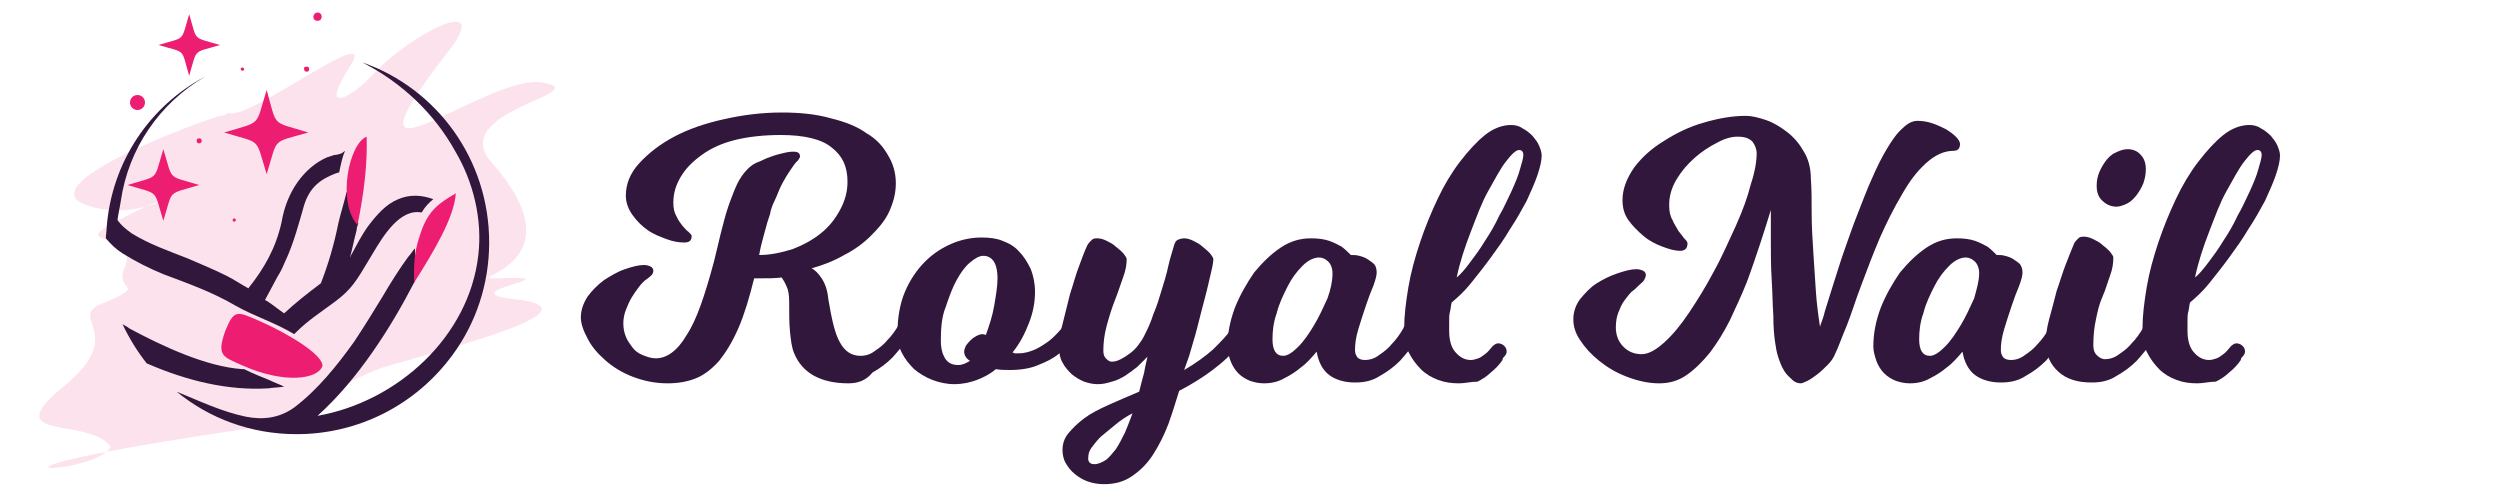
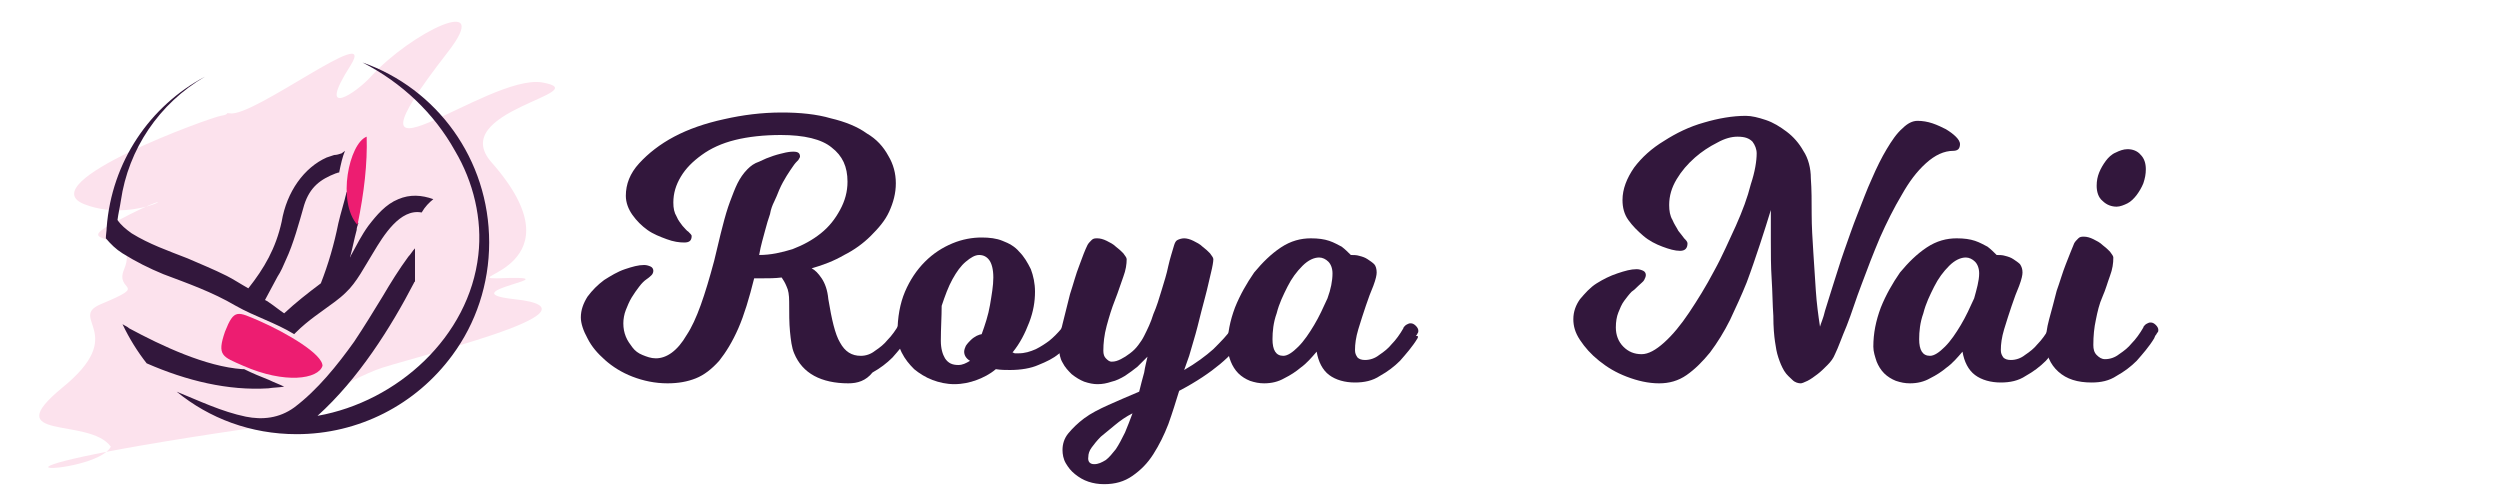
<svg xmlns="http://www.w3.org/2000/svg" version="1.1" id="Layer_1" x="0px" y="0px" viewBox="0 0 300 60" style="enable-background:new 0 0 300 60;" xml:space="preserve">
  <style type="text/css">
	.st0{fill:#0D1D2C;}
	.st1{fill:#F15F3A;}
	.st2{fill:#FEBF10;stroke:#FEBF10;stroke-width:0.25;stroke-miterlimit:10;}
	
		.st3{clip-path:url(#SVGID_00000150803560198275734970000001462572303637706884_);fill:none;stroke:#0D1D2C;stroke-width:0.25;stroke-miterlimit:10;}
	
		.st4{clip-path:url(#SVGID_00000150803560198275734970000001462572303637706884_);fill:#FEBF10;stroke:#FEBF10;stroke-width:0.25;stroke-miterlimit:10;}
	.st5{clip-path:url(#SVGID_00000150803560198275734970000001462572303637706884_);fill:#0D1D2C;}
	.st6{clip-path:url(#SVGID_00000150803560198275734970000001462572303637706884_);fill:#FFFFFF;}
	.st7{clip-path:url(#SVGID_00000150803560198275734970000001462572303637706884_);fill:#FEBF10;}
	.st8{clip-path:url(#SVGID_00000128446068083027158910000014224213549315925437_);}
	.st9{fill:#FFFFFF;}
	.st10{fill:none;stroke:#0D1D2C;stroke-width:0.25;stroke-linecap:round;stroke-linejoin:round;stroke-miterlimit:10;}
	.st11{fill:#E1C589;}
	.st12{fill:url(#SVGID_00000125597532887894127110000004070920239035501740_);}
	.st13{fill:url(#SVGID_00000127005653769550859490000002897429734279583145_);}
	.st14{fill:url(#SVGID_00000168809587863208461740000013179704775103266484_);}
	.st15{fill:#32173C;}
	.st16{fill-rule:evenodd;clip-rule:evenodd;fill:#FCE2ED;}
	.st17{fill-rule:evenodd;clip-rule:evenodd;fill:#32173C;}
	.st18{fill-rule:evenodd;clip-rule:evenodd;fill:#ED1D71;}
	.st19{fill:#010101;}
	.st20{fill:url(#XMLID_00000066485663793509435370000003547606618061412277_);}
	.st21{fill:url(#XMLID_00000093871495526977496990000012774510197116272050_);}
	.st22{fill:url(#XMLID_00000021089666845142901990000012067399770848976825_);}
	.st23{fill:url(#XMLID_00000183957009750204166130000014323785054146944907_);}
	.st24{fill:url(#XMLID_00000001650528676556207660000007199636705913836454_);}
	.st25{fill:url(#XMLID_00000039834725724195566220000007164930563729521803_);}
	.st26{fill:url(#XMLID_00000129897548424014234720000003017365928034704542_);}
	.st27{fill:url(#XMLID_00000142176442962688990250000017835023891197014678_);}
	.st28{fill:url(#XMLID_00000047032702809906425060000014585611009857770633_);}
	.st29{fill:url(#XMLID_00000157295055090600131560000015486981280387937413_);}
	.st30{fill:url(#XMLID_00000097501349211921550740000011087642200468903069_);}
	.st31{fill:url(#XMLID_00000132784647331758240200000001456412237137585283_);}
	.st32{fill:url(#XMLID_00000093159057614650407860000017711229902696462014_);}
	.st33{fill:url(#XMLID_00000144333204417488472480000013438854566092053432_);}
	.st34{fill:url(#XMLID_00000065793487940508847270000002033362592323157423_);}
	.st35{fill:url(#XMLID_00000072963721069735200670000017713286137836755587_);}
	.st36{fill:url(#XMLID_00000158716960804508819790000014683910221239402672_);}
	.st37{fill:url(#XMLID_00000129887306483445764050000010336388583523096471_);}
	.st38{fill:url(#XMLID_00000021095874280052516760000001753647529576182422_);}
	.st39{fill:url(#XMLID_00000162318356244668904770000008707190410487889567_);}
	.st40{fill:url(#XMLID_00000080895872537855077900000005495556430998120634_);}
	.st41{fill:url(#XMLID_00000069357329959258013770000002374572918413732795_);}
	.st42{fill:url(#XMLID_00000074442788601459253360000015893416114222390459_);}
	.st43{fill:url(#XMLID_00000078743814386771741970000014912212507729853074_);}
	.st44{fill:url(#XMLID_00000123407213321031932220000001593212761859215527_);}
	.st45{fill:url(#XMLID_00000160889513540720449690000011200541813970504124_);}
	.st46{fill:url(#XMLID_00000052097209375187229140000013721195972364539300_);}
	.st47{fill:url(#XMLID_00000033329330395854903050000011500400655663450030_);}
	.st48{fill:url(#XMLID_00000094591934449147990240000013037640841815010710_);}
	.st49{fill:url(#XMLID_00000026162071645785813720000012376468985239614336_);}
	.st50{fill:url(#XMLID_00000029046857878349452910000005419678264489938823_);}
	.st51{fill:url(#XMLID_00000125601427384994888680000001142399882017941924_);}
	.st52{fill:url(#XMLID_00000132063944636489173170000010094518536352002997_);}
	.st53{fill:url(#XMLID_00000004539889814891857840000016692722597187124139_);}
	.st54{fill:url(#XMLID_00000028306861363144255210000006996292880015128999_);}
	.st55{fill:url(#XMLID_00000020368607190445041640000001393772360329049260_);}
	.st56{fill:url(#XMLID_00000151535378865505867830000014530593972889668536_);}
	.st57{fill:url(#XMLID_00000027596584320042173290000002595929396358471311_);}
	.st58{fill:url(#XMLID_00000101795715912998819110000002360745674722207406_);}
	.st59{fill:url(#XMLID_00000097463182764256240570000012075531060744527018_);}
	.st60{fill:url(#XMLID_00000085965448849388751630000000683889982049248901_);}
	.st61{fill:#A8AAAD;}
	.st62{fill:url(#XMLID_00000103979864972327047890000001277459821238593671_);}
	.st63{fill:url(#XMLID_00000174596084943992942030000009498513214887521715_);}
	.st64{fill:url(#XMLID_00000067204496092867755820000005368286077443649665_);}
	.st65{fill:url(#XMLID_00000159466869716474802990000014619555181874896572_);}
	.st66{fill:url(#XMLID_00000110449969774512855710000004134732170171067066_);}
	.st67{fill:url(#XMLID_00000114794018381993932410000016984986825793827497_);}
	.st68{fill:url(#XMLID_00000034794381993236119850000009688934789681831299_);}
	.st69{fill:url(#XMLID_00000104681536247405806410000012684074169577292715_);}
	.st70{fill:url(#XMLID_00000013185236434388631180000002048965403918139776_);}
</style>
  <g>
    <path class="st15" d="M101.8,46c-1.6,0-3-0.3-4.1-0.9c-1.1-0.6-1.9-1.5-2.4-2.7c-0.3-0.7-0.4-1.6-0.5-2.6c-0.1-1-0.1-2.2-0.1-3.6   c0-0.8-0.1-1.4-0.3-1.8c-0.2-0.5-0.4-0.8-0.6-1.1c-0.8,0.1-1.6,0.1-2.4,0.1h-0.9c-0.6,2.4-1.2,4.4-1.9,6c-0.7,1.6-1.5,2.9-2.3,3.9   c-0.9,1-1.8,1.7-2.8,2.1c-1,0.4-2.1,0.6-3.4,0.6c-1.5,0-2.9-0.3-4.2-0.8c-1.3-0.5-2.4-1.2-3.3-2c-0.9-0.8-1.6-1.6-2.1-2.6   c-0.5-0.9-0.8-1.8-0.8-2.5c0-0.9,0.3-1.7,0.8-2.5c0.6-0.8,1.2-1.4,2-2c0.8-0.5,1.6-1,2.5-1.3s1.6-0.5,2.3-0.5   c0.3,0,0.6,0.1,0.8,0.2c0.2,0.1,0.3,0.3,0.3,0.5c0,0.2-0.1,0.4-0.2,0.5c-0.1,0.1-0.3,0.3-0.6,0.5c-0.3,0.2-0.6,0.5-0.9,0.9   c-0.3,0.4-0.6,0.8-0.9,1.3c-0.3,0.5-0.5,1-0.7,1.5c-0.2,0.5-0.3,1.1-0.3,1.6c0,0.6,0.1,1.1,0.3,1.6c0.2,0.5,0.5,0.9,0.8,1.3   c0.3,0.4,0.7,0.7,1.2,0.9c0.5,0.2,1,0.4,1.6,0.4c1.3,0,2.6-0.9,3.7-2.8c1.2-1.8,2.2-4.8,3.3-8.9c0.4-1.6,0.7-3,1-4.1   c0.3-1.2,0.6-2.2,0.9-3c0.3-0.8,0.6-1.6,0.9-2.2c0.3-0.6,0.7-1.2,1.2-1.7c0.4-0.4,0.8-0.7,1.4-0.9c0.6-0.3,1.1-0.5,1.7-0.7   c0.6-0.2,1.1-0.3,1.5-0.4c0.5-0.1,0.8-0.1,0.9-0.1c0.6,0,0.8,0.2,0.8,0.6c0,0.1-0.1,0.2-0.2,0.4c-0.2,0.2-0.4,0.4-0.6,0.7   c-0.2,0.3-0.5,0.7-0.8,1.2c-0.3,0.5-0.6,1-0.9,1.7c-0.2,0.5-0.4,1-0.6,1.4c-0.2,0.4-0.4,0.9-0.5,1.5c-0.2,0.6-0.4,1.2-0.6,2   c-0.2,0.8-0.5,1.7-0.7,2.9c1.4,0,2.7-0.3,4-0.7c1.3-0.5,2.4-1.1,3.4-1.9c1-0.8,1.7-1.7,2.3-2.8c0.6-1.1,0.9-2.2,0.9-3.4   c0-1.8-0.6-3.1-1.9-4.1c-1.2-1-3.3-1.5-6.1-1.5c-2,0-3.9,0.2-5.5,0.6c-1.6,0.4-2.9,1-4,1.8s-1.9,1.6-2.5,2.6c-0.6,1-0.9,2-0.9,3.1   c0,0.7,0.1,1.2,0.4,1.7c0.2,0.5,0.5,0.8,0.7,1.1c0.3,0.3,0.5,0.6,0.7,0.7c0.2,0.2,0.4,0.4,0.4,0.5c0,0.6-0.3,0.8-0.9,0.8   c-0.6,0-1.3-0.1-2.1-0.4c-0.8-0.3-1.6-0.6-2.3-1.1c-0.7-0.5-1.3-1.1-1.8-1.8c-0.5-0.7-0.8-1.5-0.8-2.3c0-1.4,0.5-2.7,1.6-3.9   c1.1-1.2,2.5-2.3,4.2-3.2c1.7-0.9,3.7-1.6,6-2.1c2.2-0.5,4.5-0.8,6.9-0.8c2.2,0,4.2,0.2,5.9,0.7c1.7,0.4,3.2,1,4.3,1.8   c1.2,0.7,2,1.6,2.6,2.7c0.6,1,0.9,2.1,0.9,3.3c0,1.2-0.3,2.3-0.8,3.4c-0.5,1.1-1.3,2-2.2,2.9c-0.9,0.9-2,1.7-3.2,2.3   c-1.2,0.7-2.5,1.2-3.9,1.6c0.4,0.2,0.8,0.6,1.2,1.2c0.4,0.6,0.7,1.4,0.8,2.5c0.4,2.4,0.8,4.2,1.4,5.2c0.6,1.1,1.4,1.6,2.5,1.6   c0.6,0,1.2-0.2,1.7-0.6c0.6-0.4,1.1-0.8,1.5-1.3c0.5-0.5,1-1.2,1.4-1.9c0-0.1,0.1-0.2,0.2-0.3c0.1-0.1,0.1-0.1,0.3-0.2   s0.2-0.1,0.4-0.1c0.2,0,0.4,0.1,0.6,0.3c0.2,0.2,0.3,0.4,0.3,0.6c0,0.1,0,0.2-0.1,0.3s-0.1,0.2-0.2,0.3c-0.1,0.1-0.1,0.2-0.2,0.4   c-0.6,1-1.4,1.9-2.1,2.7c-0.7,0.7-1.5,1.3-2.4,1.8C103.9,45.7,102.9,46,101.8,46z" />
-     <path class="st15" d="M128.9,40.6c-0.5,0.7-1.1,1.4-1.9,1.9c-0.6,0.5-1.4,0.9-2.4,1.3c-0.9,0.4-2.1,0.6-3.4,0.6   c-0.5,0-1.1,0-1.7-0.1c-0.7,0.6-1.5,1-2.3,1.3c-0.8,0.3-1.7,0.5-2.7,0.5c-0.9,0-1.8-0.2-2.6-0.5s-1.6-0.8-2.2-1.3   c-0.6-0.6-1.1-1.2-1.5-2c-0.4-0.8-0.5-1.6-0.5-2.4c0-1.8,0.3-3.5,0.9-4.9c0.6-1.4,1.4-2.6,2.4-3.6c1-1,2.1-1.7,3.3-2.2   c1.2-0.5,2.4-0.7,3.5-0.7c0.9,0,1.8,0.1,2.5,0.4c0.8,0.3,1.5,0.7,2,1.3c0.6,0.6,1,1.3,1.4,2.1c0.3,0.8,0.5,1.7,0.5,2.7   c0,1.2-0.2,2.4-0.7,3.7c-0.5,1.3-1.1,2.5-2,3.6c0.1,0,0.2,0.1,0.3,0.1c0.1,0,0.2,0,0.4,0c0.8,0,1.4-0.2,2.1-0.5   c0.6-0.3,1.2-0.7,1.6-1c0.5-0.4,1-0.9,1.5-1.5c0-0.1,0.1-0.2,0.2-0.3c0.1-0.1,0.1-0.1,0.3-0.2c0.1-0.1,0.2-0.1,0.4-0.1   c0.2,0,0.4,0.1,0.6,0.3c0.2,0.2,0.3,0.4,0.3,0.6c0,0.1,0,0.2-0.1,0.3s-0.1,0.2-0.2,0.3C129,40.3,128.9,40.4,128.9,40.6z    M112.9,40.9c0,0.9,0.2,1.6,0.5,2.1c0.4,0.6,0.9,0.8,1.6,0.8c0.5,0,0.9-0.2,1.4-0.5c-0.5-0.3-0.7-0.7-0.7-1.1   c0-0.2,0.1-0.5,0.2-0.7c0.2-0.3,0.4-0.5,0.6-0.7c0.2-0.2,0.5-0.4,0.7-0.5c0.2-0.1,0.5-0.2,0.6-0.2c0.1,0,0.3,0,0.5,0.1   c0.4-1.1,0.8-2.3,1-3.5c0.2-1.2,0.4-2.3,0.4-3.3c0-1-0.2-1.7-0.5-2.1c-0.3-0.4-0.7-0.6-1.2-0.6c-0.5,0-1,0.3-1.6,0.8   c-0.6,0.5-1.1,1.2-1.6,2.1c-0.5,0.9-0.9,2-1.3,3.2C113,38,112.9,39.4,112.9,40.9z" />
+     <path class="st15" d="M128.9,40.6c-0.5,0.7-1.1,1.4-1.9,1.9c-0.6,0.5-1.4,0.9-2.4,1.3c-0.9,0.4-2.1,0.6-3.4,0.6   c-0.5,0-1.1,0-1.7-0.1c-0.7,0.6-1.5,1-2.3,1.3c-0.8,0.3-1.7,0.5-2.7,0.5c-0.9,0-1.8-0.2-2.6-0.5s-1.6-0.8-2.2-1.3   c-0.6-0.6-1.1-1.2-1.5-2c-0.4-0.8-0.5-1.6-0.5-2.4c0-1.8,0.3-3.5,0.9-4.9c0.6-1.4,1.4-2.6,2.4-3.6c1-1,2.1-1.7,3.3-2.2   c1.2-0.5,2.4-0.7,3.5-0.7c0.9,0,1.8,0.1,2.5,0.4c0.8,0.3,1.5,0.7,2,1.3c0.6,0.6,1,1.3,1.4,2.1c0.3,0.8,0.5,1.7,0.5,2.7   c0,1.2-0.2,2.4-0.7,3.7c-0.5,1.3-1.1,2.5-2,3.6c0.1,0,0.2,0.1,0.3,0.1c0.1,0,0.2,0,0.4,0c0.8,0,1.4-0.2,2.1-0.5   c0.6-0.3,1.2-0.7,1.6-1c0.5-0.4,1-0.9,1.5-1.5c0-0.1,0.1-0.2,0.2-0.3c0.1-0.1,0.1-0.1,0.3-0.2c0.1-0.1,0.2-0.1,0.4-0.1   c0.2,0,0.4,0.1,0.6,0.3c0.2,0.2,0.3,0.4,0.3,0.6c0,0.1,0,0.2-0.1,0.3s-0.1,0.2-0.2,0.3C129,40.3,128.9,40.4,128.9,40.6z    M112.9,40.9c0,0.9,0.2,1.6,0.5,2.1c0.4,0.6,0.9,0.8,1.6,0.8c0.5,0,0.9-0.2,1.4-0.5c-0.5-0.3-0.7-0.7-0.7-1.1   c0-0.2,0.1-0.5,0.2-0.7c0.2-0.3,0.4-0.5,0.6-0.7c0.2-0.2,0.5-0.4,0.7-0.5c0.2-0.1,0.5-0.2,0.6-0.2c0.4-1.1,0.8-2.3,1-3.5c0.2-1.2,0.4-2.3,0.4-3.3c0-1-0.2-1.7-0.5-2.1c-0.3-0.4-0.7-0.6-1.2-0.6c-0.5,0-1,0.3-1.6,0.8   c-0.6,0.5-1.1,1.2-1.6,2.1c-0.5,0.9-0.9,2-1.3,3.2C113,38,112.9,39.4,112.9,40.9z" />
    <path class="st15" d="M142.1,44.4c1.4-0.8,2.6-1.7,3.5-2.5c0.9-0.9,1.7-1.7,2.3-2.6c0.1-0.1,0.1-0.2,0.3-0.3   c0.1-0.1,0.2-0.1,0.3-0.2c0.1-0.1,0.2-0.1,0.4-0.1c0.3,0,0.5,0.1,0.7,0.3c0.2,0.2,0.3,0.4,0.3,0.6c0,0.1,0,0.2-0.1,0.3   c-0.1,0.1-0.1,0.2-0.2,0.3c-0.1,0.1-0.2,0.2-0.2,0.4c-0.8,1-1.8,2.1-3,3.1s-2.8,2.1-4.9,3.2c-0.4,1.3-0.8,2.6-1.3,4   c-0.5,1.3-1.1,2.5-1.8,3.6c-0.7,1.1-1.5,1.9-2.5,2.6c-1,0.7-2.1,1-3.4,1c-0.7,0-1.3-0.1-1.9-0.3c-0.6-0.2-1.1-0.5-1.6-0.9   c-0.5-0.4-0.8-0.8-1.1-1.3c-0.3-0.5-0.4-1.1-0.4-1.6c0-0.7,0.2-1.4,0.7-2c0.5-0.6,1.1-1.2,1.9-1.8c0.8-0.6,1.8-1.1,2.9-1.6   c1.1-0.5,2.3-1,3.7-1.6c0.2-0.8,0.4-1.6,0.6-2.3c0.1-0.7,0.3-1.4,0.4-1.9c-0.4,0.4-0.8,0.8-1.2,1.2c-0.5,0.4-0.9,0.7-1.5,1.1   c-0.5,0.3-1.1,0.6-1.6,0.7c-0.6,0.2-1.1,0.3-1.7,0.3c-0.5,0-1-0.1-1.6-0.3c-0.5-0.2-1-0.5-1.5-0.9c-0.4-0.4-0.8-0.8-1.1-1.4   c-0.3-0.5-0.4-1.1-0.4-1.7c0-0.8,0.1-1.8,0.4-2.9c0.3-1.2,0.6-2.4,0.9-3.6c0.4-1.2,0.7-2.4,1.1-3.4c0.4-1.1,0.7-1.9,1-2.5   c0.1-0.2,0.3-0.4,0.5-0.6c0.2-0.2,0.4-0.2,0.7-0.2c0.3,0,0.7,0.1,1.1,0.3c0.4,0.2,0.8,0.4,1.1,0.7c0.4,0.3,0.6,0.5,0.9,0.8   c0.2,0.3,0.4,0.5,0.4,0.7c0,0.6-0.1,1.3-0.4,2.1c-0.3,0.8-0.6,1.8-1,2.8c-0.4,1-0.7,2-1,3.1c-0.3,1.1-0.4,2.1-0.4,3   c0,0.4,0.1,0.7,0.3,0.9s0.4,0.4,0.7,0.4c0.4,0,0.7-0.1,1.1-0.3c0.4-0.2,0.7-0.4,1.1-0.7c0.4-0.3,0.7-0.6,1-1s0.5-0.7,0.7-1.1   c0.4-0.8,0.8-1.6,1.1-2.6c0.4-0.9,0.7-1.9,1-2.9c0.3-1,0.6-1.9,0.8-2.9c0.2-0.9,0.5-1.8,0.7-2.5c0.1-0.3,0.2-0.5,0.4-0.6   c0.2-0.1,0.5-0.2,0.8-0.2c0.3,0,0.7,0.1,1.1,0.3c0.4,0.2,0.8,0.4,1.1,0.7c0.4,0.3,0.6,0.5,0.9,0.8c0.2,0.3,0.4,0.5,0.4,0.7   c0,0.3-0.1,0.9-0.3,1.7c-0.2,0.8-0.4,1.8-0.7,2.9c-0.3,1.1-0.6,2.3-0.9,3.5c-0.3,1.2-0.7,2.4-1,3.5L142.1,44.4z M131.3,55.7   c0.5,0,0.9-0.2,1.4-0.5c0.4-0.3,0.8-0.8,1.2-1.3c0.4-0.6,0.7-1.2,1.1-2c0.3-0.7,0.6-1.5,0.9-2.3c-0.8,0.4-1.5,0.9-2.1,1.4   c-0.6,0.5-1.2,1-1.7,1.4c-0.5,0.5-0.8,0.9-1.1,1.3c-0.3,0.4-0.4,0.8-0.4,1.1C130.5,55.4,130.8,55.7,131.3,55.7z" />
    <path class="st15" d="M170.1,40.6c-0.6,1-1.4,1.9-2.1,2.7c-0.7,0.7-1.5,1.3-2.4,1.8c-0.9,0.6-1.9,0.8-3,0.8c-1.2,0-2.3-0.3-3.1-0.9   s-1.3-1.6-1.5-2.8c-0.6,0.7-1.2,1.4-1.9,1.9c-0.6,0.5-1.2,0.9-2,1.3c-0.7,0.4-1.5,0.6-2.4,0.6c-0.6,0-1.1-0.1-1.7-0.3   c-0.5-0.2-1-0.5-1.4-0.9c-0.4-0.4-0.7-0.9-0.9-1.4s-0.4-1.2-0.4-1.8c0-1.6,0.3-3.1,0.9-4.7c0.6-1.5,1.4-2.9,2.3-4.2   c1-1.2,2-2.2,3.2-3c1.2-0.8,2.4-1.1,3.6-1.1c0.9,0,1.6,0.1,2.2,0.3s1.1,0.5,1.5,0.7c0.4,0.3,0.8,0.7,1.1,1c0.3,0,0.7,0,1,0.1   c0.4,0.1,0.7,0.2,1,0.4c0.3,0.2,0.6,0.4,0.8,0.6s0.3,0.6,0.3,1c0,0.3-0.1,0.8-0.4,1.6c-0.3,0.7-0.6,1.5-0.9,2.4   c-0.3,0.9-0.6,1.8-0.9,2.8c-0.3,1-0.4,1.8-0.4,2.5c0,0.4,0.1,0.6,0.3,0.9c0.2,0.2,0.5,0.3,0.9,0.3c0.6,0,1.2-0.2,1.7-0.6   c0.6-0.4,1.1-0.8,1.5-1.3c0.5-0.5,1-1.2,1.4-1.9c0-0.1,0.1-0.2,0.2-0.3c0.1-0.1,0.1-0.1,0.3-0.2s0.2-0.1,0.4-0.1   c0.2,0,0.4,0.1,0.6,0.3c0.2,0.2,0.3,0.4,0.3,0.6c0,0.1,0,0.2-0.1,0.3c0,0.1-0.1,0.2-0.2,0.3C170.2,40.3,170.2,40.4,170.1,40.6z    M159.9,32.8c0-0.6-0.2-1.1-0.5-1.4s-0.7-0.5-1.1-0.5c-0.6,0-1.3,0.3-2,1c-0.7,0.7-1.3,1.5-1.8,2.5c-0.5,1-1,2-1.3,3.2   c-0.4,1.1-0.5,2.2-0.5,3.1c0,1.3,0.4,2,1.3,2c0.5,0,1.1-0.4,1.8-1.1c0.7-0.7,1.3-1.6,1.9-2.6s1.1-2.1,1.6-3.2   C159.7,34.7,159.9,33.7,159.9,32.8z" />
-     <path class="st15" d="M175.1,46c-0.9,0-1.7-0.1-2.5-0.4c-0.8-0.3-1.5-0.7-2.1-1.3c-0.6-0.6-1.1-1.3-1.5-2.1   c-0.4-0.8-0.5-1.7-0.5-2.8c0-1.5,0.2-3.1,0.5-4.9c0.3-1.8,0.8-3.6,1.4-5.4c0.6-1.8,1.3-3.5,2.1-5.2s1.7-3.2,2.7-4.5s2-2.4,3-3.2   c1-0.8,2.1-1.2,3.1-1.2c0.5,0,1,0.1,1.4,0.4c0.4,0.2,0.8,0.5,1.2,0.9c0.3,0.4,0.6,0.7,0.8,1.2s0.3,0.8,0.3,1.2   c0,0.6-0.2,1.4-0.5,2.3s-0.8,2-1.3,3.1c-0.6,1.1-1.2,2.2-2,3.4c-0.7,1.2-1.5,2.3-2.3,3.4c-0.8,1.1-1.6,2.1-2.4,3.1   c-0.8,1-1.6,1.7-2.3,2.3c-0.1,0.4-0.1,0.7-0.2,1.1c-0.1,0.3-0.1,0.7-0.1,1.1c0,0.4,0,0.8,0,1.2c0,1,0.2,1.9,0.7,2.5   c0.5,0.6,1.1,1,1.9,1c0.3,0,0.6-0.1,0.9-0.2c0.3-0.1,0.5-0.3,0.8-0.5c0.3-0.2,0.5-0.5,0.7-0.7c0.1-0.1,0.2-0.3,0.4-0.4   c0.1-0.1,0.3-0.2,0.5-0.2c0.2,0,0.5,0.1,0.7,0.3s0.3,0.4,0.3,0.7c0,0.2-0.1,0.4-0.3,0.6c-0.1,0.1-0.2,0.2-0.2,0.4   c-0.4,0.6-0.9,1.1-1.4,1.5c-0.4,0.4-1,0.8-1.6,1.1C176.5,45.8,175.8,46,175.1,46z M182.8,18.6c0-0.4-0.2-0.6-0.5-0.6   c-0.4,0-0.9,0.5-1.6,1.4s-1.3,2.1-2.1,3.5s-1.4,3.1-2.1,4.9c-0.7,1.8-1.3,3.6-1.7,5.5c0.5-0.4,1-1,1.6-1.8c0.6-0.8,1.2-1.6,1.8-2.6   c0.6-0.9,1.2-1.9,1.7-3c0.6-1,1-2,1.5-3c0.4-0.9,0.8-1.8,1-2.6C182.6,19.6,182.8,19,182.8,18.6z" />
    <path class="st15" d="M220.2,42.5c-0.2,0.5-0.5,0.9-0.9,1.3c-0.4,0.4-0.8,0.8-1.2,1.1s-0.8,0.6-1.2,0.8c-0.4,0.2-0.7,0.3-0.8,0.3   c-0.3,0-0.7-0.1-1-0.4s-0.7-0.6-1-1.1c-0.3-0.5-0.5-1-0.7-1.6c-0.2-0.6-0.3-1.2-0.4-1.9s-0.2-1.7-0.2-3.1c-0.1-1.4-0.1-2.9-0.2-4.4   s-0.1-3.1-0.1-4.6c0-1.5,0-2.7,0-3.7c-0.4,1.3-0.8,2.6-1.3,4.1c-0.5,1.5-1,3-1.6,4.6c-0.6,1.5-1.3,3-2,4.5   c-0.7,1.4-1.5,2.7-2.4,3.9c-0.9,1.1-1.8,2-2.8,2.7c-1,0.7-2.1,1-3.3,1c-1.3,0-2.6-0.3-3.9-0.8s-2.3-1.1-3.3-1.9s-1.7-1.6-2.3-2.5   c-0.6-0.9-0.8-1.7-0.8-2.5c0-0.9,0.3-1.7,0.8-2.4c0.6-0.7,1.2-1.4,2-1.9c0.8-0.5,1.6-0.9,2.5-1.2c0.9-0.3,1.6-0.5,2.3-0.5   c0.3,0,0.6,0.1,0.8,0.2c0.2,0.1,0.3,0.3,0.3,0.5c0,0.2-0.1,0.4-0.2,0.6c-0.1,0.2-0.4,0.4-0.7,0.7c-0.2,0.2-0.5,0.5-0.8,0.7   c-0.3,0.3-0.6,0.7-0.9,1.1c-0.3,0.4-0.5,0.9-0.7,1.4c-0.2,0.5-0.3,1.1-0.3,1.8c0,0.9,0.3,1.7,0.9,2.3c0.6,0.6,1.3,0.9,2.2,0.9   c0.8,0,1.7-0.5,2.7-1.4c1-0.9,2-2.1,3-3.6c1-1.5,2-3.1,3-5c1-1.8,1.8-3.7,2.6-5.4c0.8-1.8,1.4-3.4,1.8-5c0.5-1.5,0.7-2.8,0.7-3.7   c0-0.5-0.2-1-0.5-1.4c-0.4-0.4-0.9-0.6-1.8-0.6c-0.7,0-1.5,0.2-2.4,0.7c-1,0.5-1.9,1.1-2.7,1.8c-0.9,0.8-1.6,1.6-2.2,2.6   s-0.9,2-0.9,3.1c0,0.7,0.1,1.3,0.4,1.8c0.2,0.5,0.5,0.9,0.7,1.3c0.3,0.4,0.5,0.6,0.7,0.9c0.2,0.2,0.4,0.4,0.4,0.6   c0,0.6-0.3,0.9-0.9,0.9c-0.6,0-1.3-0.2-2.1-0.5c-0.8-0.3-1.6-0.7-2.3-1.3c-0.7-0.6-1.3-1.2-1.8-1.9s-0.7-1.5-0.7-2.4   c0-1.3,0.5-2.6,1.4-3.9c0.9-1.2,2.1-2.3,3.6-3.2c1.4-0.9,3-1.7,4.8-2.2c1.7-0.5,3.4-0.8,5-0.8c0.7,0,1.5,0.2,2.4,0.5   c0.9,0.3,1.7,0.8,2.5,1.4c0.8,0.6,1.5,1.4,2,2.3c0.6,0.9,0.9,2.1,0.9,3.3c0.1,1.3,0.1,2.8,0.1,4.3c0,1.5,0.1,3,0.2,4.6   c0.1,1.5,0.2,3.1,0.3,4.6c0.1,1.5,0.3,3,0.5,4.3c0.1-0.4,0.4-1,0.6-1.9c0.3-0.9,0.6-2,1-3.2c0.4-1.2,0.8-2.6,1.3-4   c0.5-1.4,1-2.9,1.6-4.4c0.6-1.5,1.1-2.9,1.7-4.2c0.6-1.4,1.2-2.6,1.8-3.6c0.6-1,1.2-1.9,1.9-2.5c0.6-0.6,1.2-0.9,1.8-0.9   c0.6,0,1.2,0.1,1.8,0.3c0.6,0.2,1.2,0.5,1.6,0.7c0.5,0.3,0.9,0.6,1.2,0.9c0.3,0.3,0.5,0.6,0.5,0.9s-0.1,0.5-0.2,0.6   c-0.1,0.1-0.3,0.2-0.6,0.2c-1.1,0-2.2,0.5-3.3,1.5s-2,2.2-2.9,3.8c-0.9,1.5-1.8,3.3-2.6,5.1c-0.8,1.9-1.5,3.7-2.2,5.6   c-0.7,1.8-1.2,3.5-1.8,5C221,40.5,220.6,41.7,220.2,42.5z" />
    <path class="st15" d="M247.6,40.6c-0.6,1-1.4,1.9-2.1,2.7c-0.7,0.7-1.5,1.3-2.4,1.8c-0.9,0.6-1.9,0.8-3,0.8c-1.2,0-2.3-0.3-3.1-0.9   s-1.3-1.6-1.5-2.8c-0.6,0.7-1.2,1.4-1.9,1.9c-0.6,0.5-1.2,0.9-2,1.3c-0.7,0.4-1.5,0.6-2.4,0.6c-0.6,0-1.1-0.1-1.7-0.3   c-0.5-0.2-1-0.5-1.4-0.9c-0.4-0.4-0.7-0.9-0.9-1.4c-0.2-0.6-0.4-1.2-0.4-1.8c0-1.6,0.3-3.1,0.9-4.7c0.6-1.5,1.4-2.9,2.3-4.2   c1-1.2,2-2.2,3.2-3c1.2-0.8,2.4-1.1,3.6-1.1c0.9,0,1.6,0.1,2.2,0.3s1.1,0.5,1.5,0.7c0.4,0.3,0.8,0.7,1.1,1c0.3,0,0.7,0,1,0.1   c0.4,0.1,0.7,0.2,1,0.4c0.3,0.2,0.6,0.4,0.8,0.6c0.2,0.3,0.3,0.6,0.3,1c0,0.3-0.1,0.8-0.4,1.6c-0.3,0.7-0.6,1.5-0.9,2.4   c-0.3,0.9-0.6,1.8-0.9,2.8c-0.3,1-0.4,1.8-0.4,2.5c0,0.4,0.1,0.6,0.3,0.9c0.2,0.2,0.5,0.3,0.9,0.3c0.6,0,1.2-0.2,1.7-0.6   c0.6-0.4,1.1-0.8,1.5-1.3c0.5-0.5,1-1.2,1.4-1.9c0-0.1,0.1-0.2,0.2-0.3c0.1-0.1,0.1-0.1,0.3-0.2c0.1-0.1,0.2-0.1,0.4-0.1   c0.2,0,0.4,0.1,0.6,0.3c0.2,0.2,0.3,0.4,0.3,0.6c0,0.1,0,0.2-0.1,0.3s-0.1,0.2-0.2,0.3C247.7,40.3,247.7,40.4,247.6,40.6z    M237.5,32.8c0-0.6-0.2-1.1-0.5-1.4s-0.7-0.5-1.1-0.5c-0.6,0-1.3,0.3-2,1c-0.7,0.7-1.3,1.5-1.8,2.5c-0.5,1-1,2-1.3,3.2   c-0.4,1.1-0.5,2.2-0.5,3.1c0,1.3,0.4,2,1.3,2c0.5,0,1.1-0.4,1.8-1.1c0.7-0.7,1.3-1.6,1.9-2.6c0.6-1,1.1-2.1,1.6-3.2   C237.2,34.7,237.5,33.7,237.5,32.8z" />
    <path class="st15" d="M251.2,41.4c0,0.5,0.1,0.9,0.4,1.2s0.6,0.5,1,0.5c0.6,0,1.2-0.2,1.7-0.6c0.6-0.4,1.1-0.8,1.5-1.3   c0.5-0.5,1-1.2,1.4-1.9c0-0.1,0.1-0.2,0.2-0.3c0.1-0.1,0.1-0.1,0.3-0.2s0.2-0.1,0.4-0.1c0.2,0,0.4,0.1,0.6,0.3   c0.2,0.2,0.3,0.4,0.3,0.6c0,0.1,0,0.2-0.1,0.3s-0.1,0.2-0.2,0.3c-0.1,0.1-0.1,0.2-0.2,0.4c-0.6,1-1.4,1.9-2.1,2.7   c-0.7,0.7-1.5,1.3-2.4,1.8c-0.9,0.6-1.9,0.8-3,0.8c-1.7,0-3-0.4-4-1.3c-1-0.9-1.5-2.1-1.5-3.5c0-0.8,0.1-1.7,0.4-2.8   c0.3-1.1,0.6-2.2,0.9-3.4c0.4-1.1,0.7-2.2,1.1-3.2c0.4-1,0.7-1.8,1-2.5c0.1-0.2,0.3-0.4,0.5-0.6c0.2-0.2,0.4-0.2,0.7-0.2   c0.3,0,0.7,0.1,1.1,0.3c0.4,0.2,0.8,0.4,1.1,0.7c0.4,0.3,0.6,0.5,0.9,0.8c0.2,0.3,0.4,0.5,0.4,0.7c0,0.7-0.1,1.4-0.4,2.2   c-0.3,0.8-0.5,1.6-0.9,2.5s-0.6,1.8-0.8,2.8C251.3,39.3,251.2,40.3,251.2,41.4z M257.5,20.3c0,0.6-0.1,1.1-0.3,1.7   c-0.2,0.5-0.5,1-0.8,1.4c-0.3,0.4-0.7,0.8-1.1,1s-0.9,0.4-1.3,0.4c-0.6,0-1.2-0.2-1.7-0.7c-0.5-0.4-0.7-1.1-0.7-1.8   c0-0.6,0.1-1.1,0.3-1.6c0.2-0.5,0.5-1,0.8-1.4c0.3-0.4,0.7-0.8,1.2-1c0.4-0.2,0.9-0.4,1.4-0.4c0.6,0,1.2,0.2,1.6,0.7   C257.3,19,257.5,19.6,257.5,20.3z" />
-     <path class="st15" d="M263.7,46c-0.9,0-1.7-0.1-2.5-0.4c-0.8-0.3-1.5-0.7-2.1-1.3c-0.6-0.6-1.1-1.3-1.5-2.1   c-0.4-0.8-0.5-1.7-0.5-2.8c0-1.5,0.2-3.1,0.5-4.9c0.3-1.8,0.8-3.6,1.4-5.4c0.6-1.8,1.3-3.5,2.1-5.2s1.7-3.2,2.7-4.5s2-2.4,3-3.2   c1-0.8,2.1-1.2,3.1-1.2c0.5,0,1,0.1,1.4,0.4c0.4,0.2,0.8,0.5,1.2,0.9c0.3,0.4,0.6,0.7,0.8,1.2s0.3,0.8,0.3,1.2   c0,0.6-0.2,1.4-0.5,2.3s-0.8,2-1.3,3.1c-0.6,1.1-1.2,2.2-2,3.4c-0.7,1.2-1.5,2.3-2.3,3.4c-0.8,1.1-1.6,2.1-2.4,3.1   c-0.8,1-1.6,1.7-2.3,2.3c-0.1,0.4-0.1,0.7-0.2,1.1c-0.1,0.3-0.1,0.7-0.1,1.1c0,0.4,0,0.8,0,1.2c0,1,0.2,1.9,0.7,2.5   c0.5,0.6,1.1,1,1.9,1c0.3,0,0.6-0.1,0.9-0.2c0.3-0.1,0.5-0.3,0.8-0.5c0.3-0.2,0.5-0.5,0.7-0.7c0.1-0.1,0.2-0.3,0.4-0.4   c0.1-0.1,0.3-0.2,0.5-0.2c0.2,0,0.5,0.1,0.7,0.3s0.3,0.4,0.3,0.7c0,0.2-0.1,0.4-0.3,0.6c-0.1,0.1-0.2,0.2-0.2,0.4   c-0.4,0.6-0.9,1.1-1.4,1.5c-0.4,0.4-1,0.8-1.6,1.1C265.1,45.8,264.4,46,263.7,46z M271.4,18.6c0-0.4-0.2-0.6-0.5-0.6   c-0.4,0-0.9,0.5-1.6,1.4s-1.3,2.1-2.1,3.5s-1.4,3.1-2.1,4.9c-0.7,1.8-1.3,3.6-1.7,5.5c0.5-0.4,1-1,1.6-1.8c0.6-0.8,1.2-1.6,1.8-2.6   c0.6-0.9,1.2-1.9,1.7-3c0.6-1,1-2,1.5-3c0.4-0.9,0.8-1.8,1-2.6C271.2,19.6,271.4,19,271.4,18.6z" />
  </g>
  <path class="st16" d="M26.5,13.9c-1,0.1-22.9,8-16.4,10.6c6.9,2.7,13.9-3.3,3.8,2.1c-6.1,3.2,3.1,0.7,1,5.7  c-1.2,2.8,3.2,1.7-2.8,4.2c-4,1.7,3.4,3.5-4.6,10c-7.9,6.5,3.2,3.5,5.8,7.1c-1.9,3.7-23.3,3.7,16-2.1c14-2,5.1-2.7,15.8-7.1  c3.2-1.3,28.9-7.2,16.6-8.5c-8.2-0.9,8.1-2.9-2.1-2.5C55.1,33.4,70,32,59,19.5c-5.5-6.2,12.8-8.4,6.1-9.6c-6.6-1.2-26,15.2-11.4-3.6  c5.7-7.3-4.4-2.4-9.2,2.9c-1.7,1.9-6.7,5.3-2.4-1.4c3.2-5.2-11.7,6.3-14.5,5.8C26.9,13.5,27.7,13.7,26.5,13.9" />
  <path class="st17" d="M17.6,43.6c-1.1-1.4-2.1-3-2.9-4.7c0.3,0.2,0.6,0.3,0.8,0.5c3.9,2.1,9.2,4.6,13.6,4.9c0,0,0.1,0,0.1,0  c0,0,0,0,0.1,0c1,0.5,2,0.9,3,1.3c0.6,0.3,1.2,0.5,1.8,0.8c-0.6,0.1-1.3,0.1-1.9,0.2C27.4,46.9,22.4,45.7,17.6,43.6 M38.1,49.9  c4.9-4.4,8.8-10.6,11.6-16c0,0,0-0.1,0.1-0.1c0-1.3,0-2.7,0-4c-0.3,0.3-0.5,0.7-0.8,1c-1.1,1.5-2.1,3.1-3.1,4.8  c-1.1,1.8-2.2,3.6-3.4,5.4c-2,2.8-4.4,5.8-7.2,7.9c-1.8,1.3-3.8,1.5-5.8,1.1c-2.9-0.6-5.6-1.9-8.3-3c3.9,3.2,8.9,5.1,14.4,5.1  c7.4,0,14.3-3.5,18.7-9.5c2.8-3.8,4.4-8.5,4.4-13.5c0-10-6.3-18.5-15.2-21.6c4.7,2.4,8.6,6.1,11.1,10.6c2.2,3.7,3.3,8.2,2.8,12.5  C56.3,40.4,47.7,48.2,38.1,49.9z M34.1,37.6c-0.6-0.4-1.2-0.9-1.8-1.3c-0.1-0.1-0.3-0.2-0.5-0.3c0.5-0.9,1-1.9,1.5-2.8  c0.4-0.6,0.7-1.3,1-2c0.9-1.9,1.6-4.5,2.2-6.6c0.7-2.2,2-3.1,3.8-3.8c0.1,0,0.2-0.1,0.4-0.1c0.2-1,0.4-1.9,0.7-2.6L41,18.4  c-0.3,0.1-0.6,0.2-0.9,0.2c-0.3,0.1-0.6,0.2-0.9,0.3c-2.7,1.2-4.8,4.1-5.4,7.7c-0.7,3.2-2.1,5.6-4,8c-0.9-0.5-1.8-1.1-2.6-1.5  c-1.6-0.8-3.1-1.4-4.7-2.1c-2.3-0.9-4.6-1.7-6.7-3c-0.7-0.5-1.3-1-1.7-1.6c0.1-0.8,0.3-1.6,0.4-2.3c0.9-6.2,4.6-11.7,10.1-14.9  C18,12.7,13.4,19.4,12.8,27.3l0,0c0,0.4-0.1,0.9-0.1,1.3c0.6,0.7,1.2,1.3,2,1.8c1.6,1,3.2,1.8,4.9,2.5c2.9,1.1,5.8,2.1,8.7,3.8  c2.3,1.3,4.7,2,7,3.4c0.1-0.1,0.1-0.1,0.2-0.2c1.5-1.5,3.1-2.5,4.7-3.7c0.4-0.3,0.9-0.7,1.3-1.1c1.3-1.2,2.3-3.2,3.3-4.8  c1.2-2,3.2-5.3,5.8-4.8c0.4-0.7,0.9-1.2,1.4-1.6c-1.4-0.5-2.8-0.6-4.2,0c-1.5,0.6-2.6,1.9-3.6,3.2c-0.8,1.1-1.4,2.3-2,3.4  c-0.1,0.1-0.1,0.3-0.2,0.4c0.3-1.1,0.5-2.2,0.8-3.3c0-0.3,0.1-0.5,0.2-0.8c-0.5-1.2-1-2.5-1.4-3.8c-0.3,1.3-0.7,2.5-1,3.8  c-0.5,2.5-1.2,4.9-2.1,7.2C36.9,35.2,35.5,36.3,34.1,37.6z" />
  <path class="st18" d="M44,16.4c0.1,3.2-0.3,6.7-1.1,10.6C40.4,24.2,41.9,17.2,44,16.4" />
  <path class="st18" d="M31.1,38.5c3.4,1.5,7.6,4,7.6,5.4c-0.5,1.6-4.5,2.2-9.5,0c-2.5-1.1-3.2-1.2-2.2-4.1  C28.1,37,28.5,37.4,31.1,38.5" />
-   <path class="st18" d="M50.5,27.9c0.9-2.7,2.3-3.6,4.2-4.7c-0.2,2.9-2.6,6.9-5,10.7C49.6,30.8,49.9,29.7,50.5,27.9" />
-   <path class="st18" d="M19.6,26.5c1.2-3.9,0.4-3.1,4.3-4.3c-3.9-1.2-3.1-0.4-4.3-4.3c-1.2,3.9-0.4,3.1-4.3,4.3  C19.2,23.4,18.4,22.6,19.6,26.5 M22.7,9.1c1-3.4,0.4-2.7,3.7-3.7c-3.4-1-2.7-0.4-3.7-3.7c-1,3.4-0.4,2.7-3.7,3.7  C22.4,6.4,21.7,5.7,22.7,9.1z M38.1,1.5c0.3,0,0.5,0.2,0.5,0.5c0,0.3-0.2,0.5-0.5,0.5c-0.3,0-0.5-0.2-0.5-0.5  C37.6,1.8,37.8,1.5,38.1,1.5z M29.1,8.1c0.1,0,0.2,0.1,0.2,0.2c0,0.1-0.1,0.2-0.2,0.2c-0.1,0-0.2-0.1-0.2-0.2  C28.8,8.2,29,8.1,29.1,8.1z M36.8,8c0.2,0,0.3,0.1,0.3,0.3c0,0.2-0.1,0.3-0.3,0.3c-0.2,0-0.3-0.1-0.3-0.3C36.4,8.1,36.6,8,36.8,8z   M23.9,16.6c0.2,0,0.3,0.1,0.3,0.3c0,0.2-0.1,0.3-0.3,0.3c-0.2,0-0.3-0.1-0.3-0.3C23.6,16.7,23.7,16.6,23.9,16.6z M16.5,11.4  c0.5,0,0.9,0.4,0.9,0.9c0,0.5-0.4,0.9-0.9,0.9c-0.5,0-0.9-0.4-0.9-0.9C15.6,11.8,16,11.4,16.5,11.4z M28.1,26.2  c0.1,0,0.2,0.1,0.2,0.2c0,0.1-0.1,0.2-0.2,0.2c-0.1,0-0.2-0.1-0.2-0.2C27.9,26.4,28,26.2,28.1,26.2z M32,20.9c1.4-4.5,0.5-3.7,5-5  c-4.5-1.4-3.7-0.5-5-5.1c-1.4,4.5-0.5,3.7-5.1,5.1C31.5,17.3,30.6,16.4,32,20.9z" />
</svg>